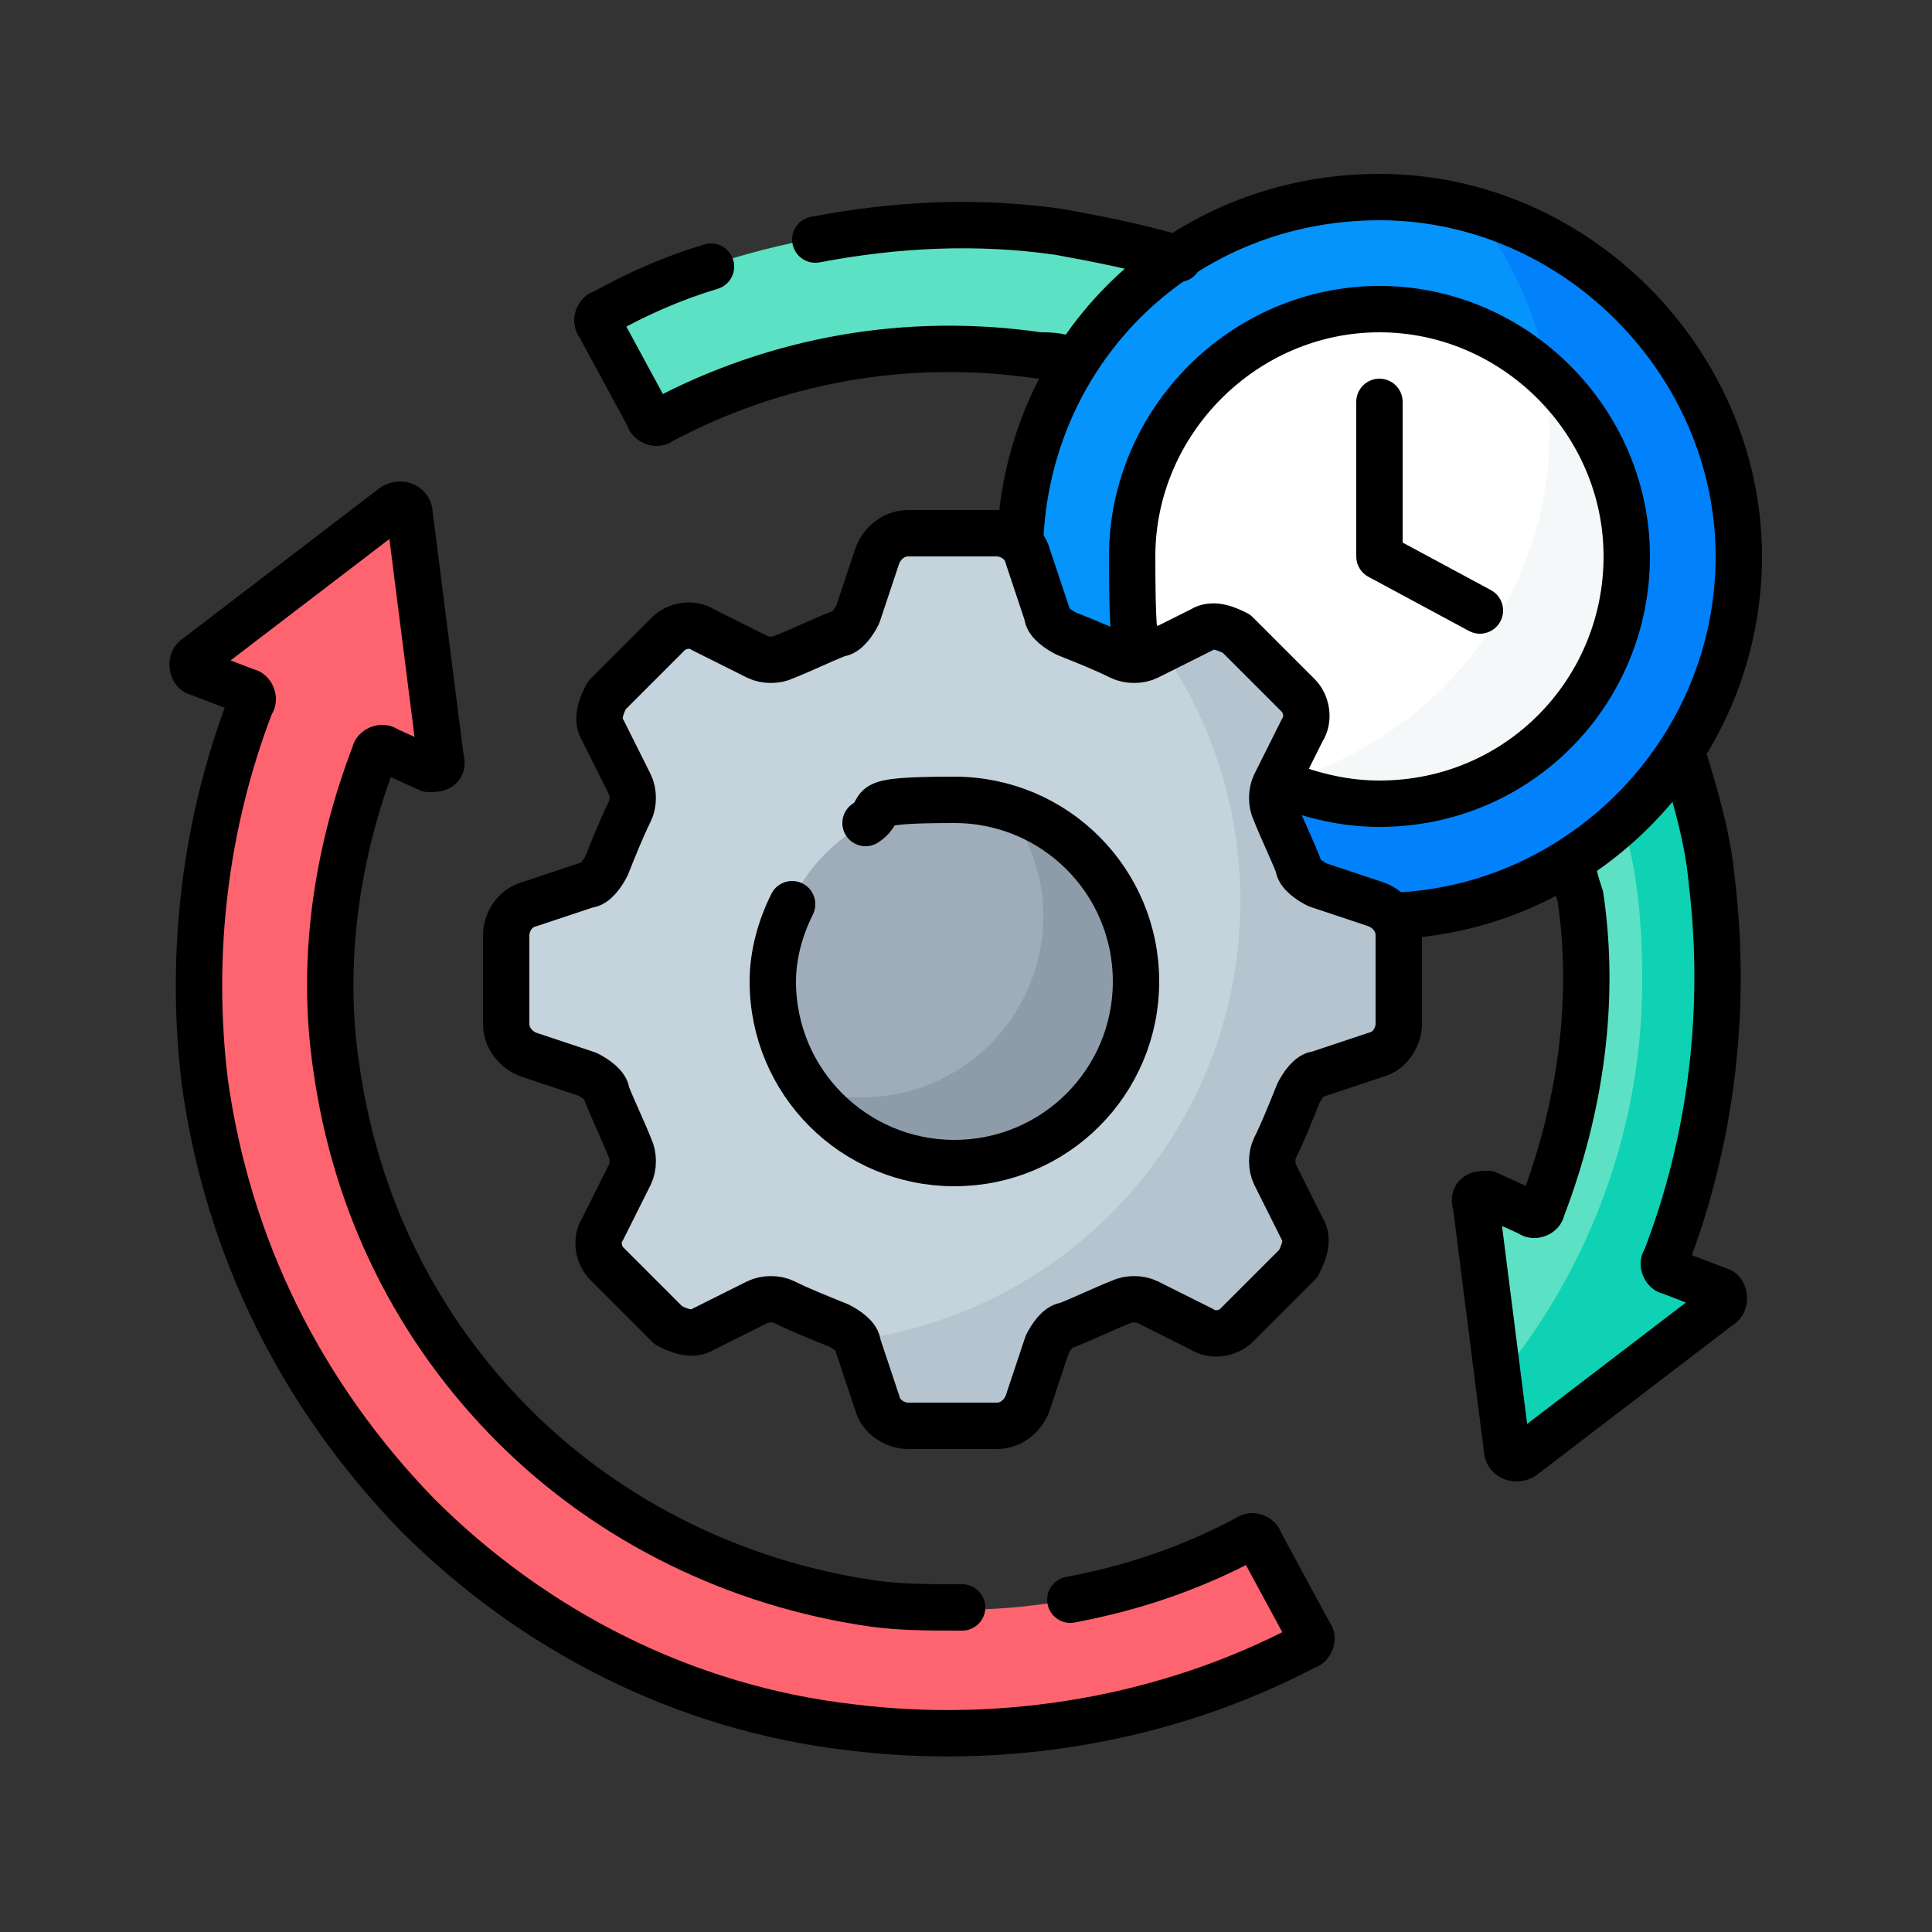
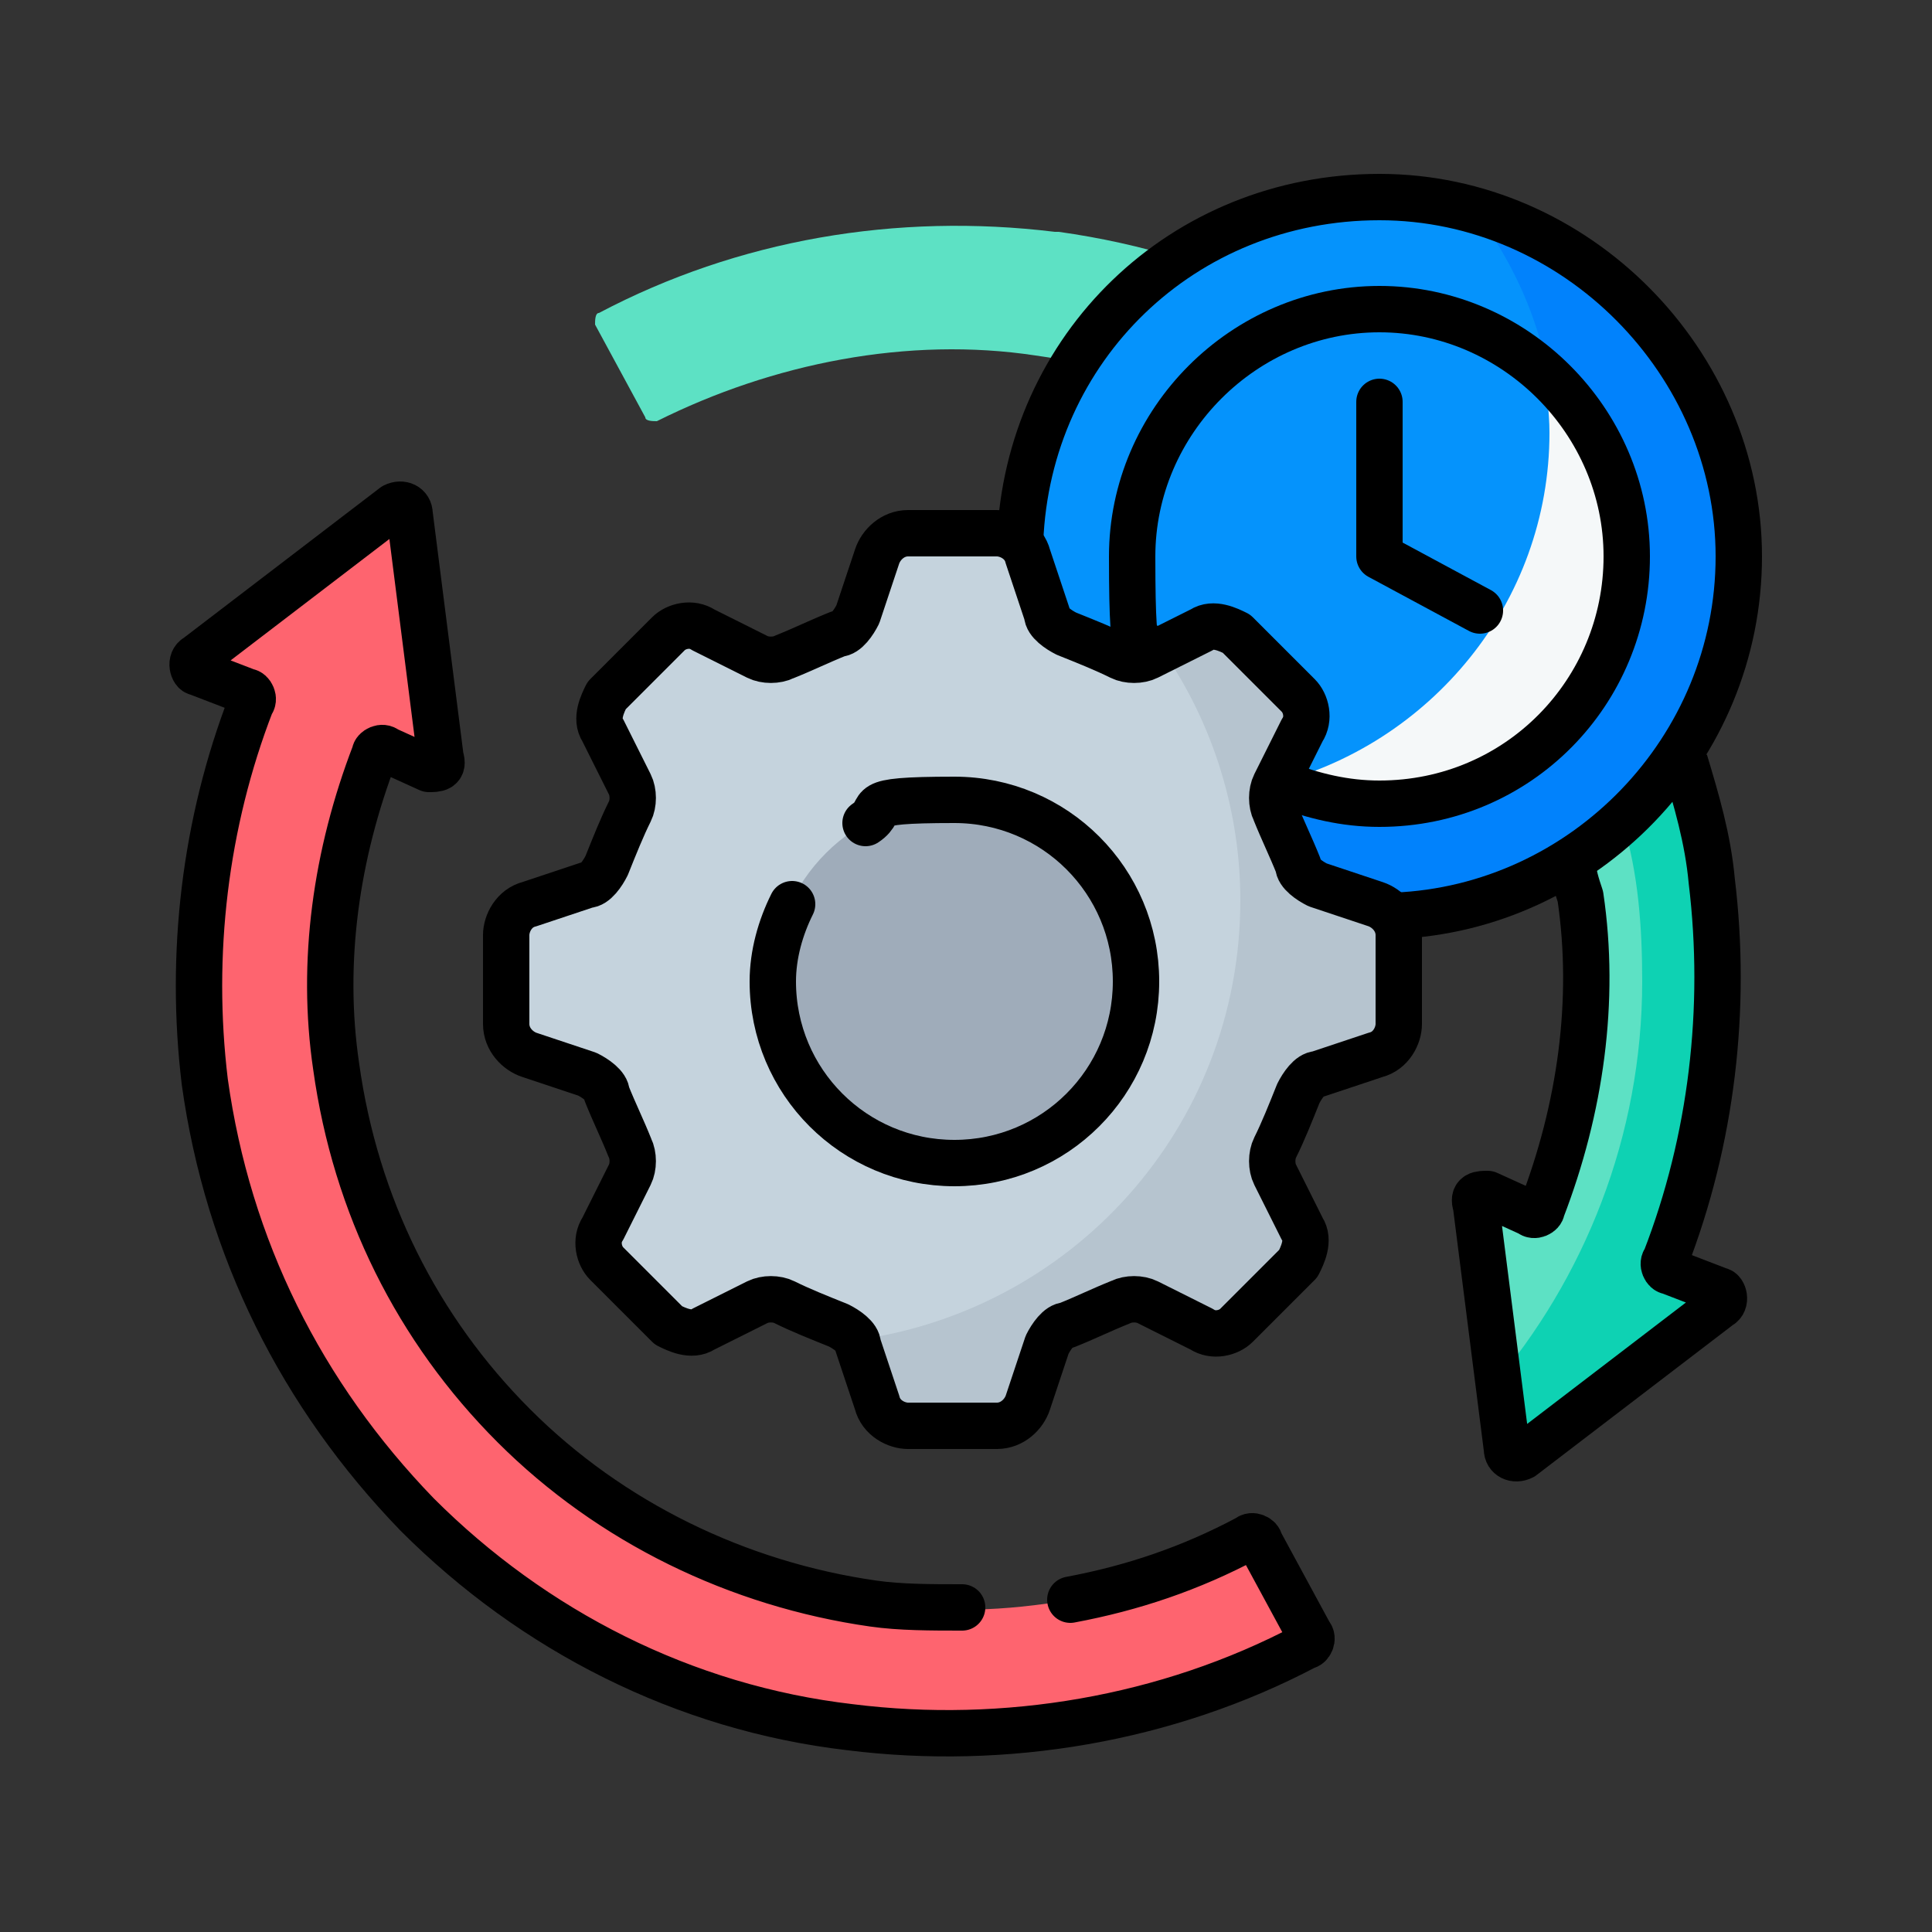
<svg xmlns="http://www.w3.org/2000/svg" id="Layer_59" data-name="Layer 59" version="1.1" viewBox="0 0 50 50">
  <rect x="0" y="0" width="50" height="50" fill="#333333" stroke="none" />
  <defs>
    <style>
      .cls-1 {
        fill: #9facba;
      }

      .cls-1, .cls-2, .cls-3, .cls-4, .cls-5, .cls-6, .cls-7, .cls-8, .cls-9, .cls-10, .cls-11 {
        stroke-width: 0px;
      }

      .cls-2 {
        fill: #b6c4cf;
      }

      .cls-3 {
        fill: #fe646f;
      }

      .cls-12 {
        stroke-linecap: round;
      }

      .cls-12, .cls-13 {
        fill: none;
        stroke: #000;
        stroke-linejoin: round;
        stroke-width: 1.2px;
      }

      .cls-4 {
        fill: #0182fc;
      }

      .cls-5 {
        fill: #5de1c4;
      }

      .cls-6 {
        fill: #8d9ca8;
      }

      .cls-7 {
        fill: #c5d3dd;
      }

      .cls-8 {
        fill: #f5f8f9;
      }

      .cls-9 {
        fill: #fff;
      }

      .cls-10 {
        fill: #0593fc;
      }

      .cls-11 {
        fill: #0ed2b3;
      }
    </style>
  </defs>
  <g>
    <g>
      <g>
        <path class="cls-5" d="M27.4,6c4.3.6,8.1,2.5,11.2,5.5,3,3,5,6.9,5.5,11.2.5,3.3,0,6.7-1.2,9.8,0,.1,0,.3.1.3l1.3.5c.2,0,.2.3,0,.4l-5.1,3.9c-.2.1-.4,0-.4-.2l-.8-6.3c0-.2.2-.3.3-.3l1.1.5c.1,0,.3,0,.3-.1,1-2.6,1.3-5.4,1-8.1-.5-3.5-2.1-6.8-4.6-9.3-2.5-2.5-5.7-4.1-9.3-4.6-3.3-.5-6.8.2-9.8,1.7-.1,0-.3,0-.3-.1l-1.3-2.4c0-.1,0-.3.1-.3,3.6-1.9,7.7-2.6,11.8-2.1Z" />
        <path class="cls-11" d="M44.3,33.4l-1.3-.5c-.1,0-.2-.2-.1-.3,1.2-3.1,1.6-6.5,1.2-9.8-.1-1.1-.4-2.1-.7-3.1-.4.6-.9,1.1-1.4,1.6.4,1.3.5,2.7.5,4.1,0,4-1.5,7.7-3.9,10.5l.2,1.7c0,.2.2.3.4.2l5.1-3.9c.2-.1.1-.4,0-.4Z" />
        <path class="cls-3" d="M22.1,44.7c-4.3-.6-8.1-2.5-11.2-5.5-3-3-5-6.9-5.5-11.2-.5-3.3,0-6.7,1.2-9.8,0-.1,0-.3-.1-.3l-1.3-.5c-.2,0-.2-.3,0-.4l5.1-3.9c.2-.1.4,0,.4.2l.8,6.3c0,.2-.2.3-.3.3l-1.1-.5c-.1,0-.3,0-.3.1-1,2.6-1.3,5.4-1,8.1.5,3.5,2.1,6.8,4.6,9.3,2.5,2.5,5.7,4.1,9.3,4.6,3.3.5,6.8-.2,9.8-1.7.1,0,.3,0,.3.1l1.3,2.4c0,.1,0,.3-.1.3-3.6,1.9-7.7,2.6-11.8,2.1Z" />
      </g>
      <g>
        <circle class="cls-10" cx="35.7" cy="14.4" r="9.3" />
        <path class="cls-4" d="M38.2,5.5c1.2,1.6,2,3.6,2,5.7,0,5.1-4.2,9.3-9.3,9.3s-1.7-.1-2.5-.3c1.7,2.2,4.3,3.6,7.3,3.6,5.1,0,9.3-4.2,9.3-9.3s-2.9-7.9-6.8-9Z" />
        <g>
-           <path class="cls-9" d="M42.2,14.4c0,3.6-2.9,6.4-6.4,6.4s-6.4-2.9-6.4-6.4,2.9-6.4,6.4-6.4c3.6,0,6.4,2.9,6.4,6.4Z" />
          <path class="cls-8" d="M40,9.6c0,.5.1,1,.1,1.6,0,4.4-3.1,8.1-7.2,9.1.8.4,1.8.6,2.7.6,3.6,0,6.4-2.9,6.4-6.4s-.8-3.6-2.1-4.8Z" />
        </g>
      </g>
      <g>
        <path class="cls-7" d="M13.1,26.5v-2.3c0-.3.2-.7.6-.8l1.5-.5c.2,0,.4-.3.5-.5.2-.5.4-1,.6-1.4.1-.2.1-.5,0-.7l-.7-1.4c-.2-.3,0-.7.1-.9l1.6-1.6c.2-.2.6-.3.9-.1l1.4.7c.2.1.5.1.7,0,.5-.2.9-.4,1.4-.6.2,0,.4-.3.5-.5l.5-1.5c.1-.3.4-.6.8-.6h2.3c.3,0,.7.2.8.6l.5,1.5c0,.2.3.4.5.5.5.2,1,.4,1.4.6.2.1.5.1.7,0l1.4-.7c.3-.2.7,0,.9.1l1.6,1.6c.2.2.3.6.1.9l-.7,1.4c-.1.2-.1.5,0,.7.2.5.4.9.6,1.4,0,.2.3.4.5.5l1.5.5c.3.1.6.4.6.8v2.3c0,.3-.2.7-.6.8l-1.5.5c-.2,0-.4.3-.5.5-.2.5-.4,1-.6,1.4-.1.2-.1.5,0,.7l.7,1.4c.2.3,0,.7-.1.9l-1.6,1.6c-.2.2-.6.3-.9.1l-1.4-.7c-.2-.1-.5-.1-.7,0-.5.2-.9.4-1.4.6-.2,0-.4.3-.5.5l-.5,1.5c-.1.3-.4.6-.8.6h-2.3c-.3,0-.7-.2-.8-.6l-.5-1.5c0-.2-.3-.4-.5-.5-.5-.2-1-.4-1.4-.6-.2-.1-.5-.1-.7,0l-1.4.7c-.3.2-.7,0-.9-.1l-1.6-1.6c-.2-.2-.3-.6-.1-.9l.7-1.4c.1-.2.1-.5,0-.7-.2-.5-.4-.9-.6-1.4,0-.2-.3-.4-.5-.5l-1.5-.5c-.3-.1-.6-.4-.6-.8Z" />
        <circle class="cls-1" cx="24.7" cy="25.4" r="4.7" />
-         <path class="cls-6" d="M26,20.8c.6.8,1,1.8,1,2.9,0,2.6-2.1,4.7-4.7,4.7s-.9,0-1.3-.2c.9,1.1,2.2,1.8,3.7,1.8,2.6,0,4.7-2.1,4.7-4.7s-1.5-4-3.4-4.5Z" />
      </g>
    </g>
    <path class="cls-2" d="M35.8,23.5l-1.5-.5c-.2,0-.4-.3-.5-.5-.2-.5-.4-1-.6-1.4-.1-.2-.1-.5,0-.7l.7-1.4c.2-.3,0-.7-.1-.9l-1.6-1.6c-.2-.2-.6-.3-.9-.1l-1.1.6c1.2,1.8,1.9,4,1.9,6.3,0,5.9-4.4,10.7-10.1,11.4.2,0,.3.3.4.5l.5,1.5c.1.3.4.6.8.6h2.3c.3,0,.7-.2.8-.6l.5-1.5c0-.2.3-.4.5-.5.5-.2,1-.4,1.4-.6.2-.1.5-.1.7,0l1.4.7c.3.2.7,0,.9-.1l1.6-1.6c.2-.2.3-.6.1-.9l-.7-1.4c-.1-.2-.1-.5,0-.7.2-.5.4-.9.6-1.4,0-.2.3-.4.5-.5l1.5-.5c.3-.1.6-.4.6-.8v-2.3c0-.3-.2-.7-.6-.8Z" />
  </g>
  <g>
    <path class="cls-13" d="M36.1,23.7c4.9-.2,8.9-4.3,8.9-9.3s-4.2-9.3-9.3-9.3-9.1,3.9-9.3,8.9" />
    <polyline class="cls-12" points="35.7 10.4 35.7 14.4 38.3 15.8" />
    <path class="cls-12" d="M13.1,26.5v-2.3c0-.3.2-.7.6-.8l1.5-.5c.2,0,.4-.3.5-.5.2-.5.4-1,.6-1.4.1-.2.1-.5,0-.7l-.7-1.4c-.2-.3,0-.7.1-.9l1.6-1.6c.2-.2.6-.3.9-.1l1.4.7c.2.1.5.1.7,0,.5-.2.9-.4,1.4-.6.2,0,.4-.3.5-.5l.5-1.5c.1-.3.4-.6.8-.6h2.3c.3,0,.7.2.8.6l.5,1.5c0,.2.3.4.5.5.5.2,1,.4,1.4.6.2.1.5.1.7,0l1.4-.7c.3-.2.7,0,.9.1l1.6,1.6c.2.2.3.6.1.9l-.7,1.4c-.1.2-.1.5,0,.7.2.5.4.9.6,1.4,0,.2.3.4.5.5l1.5.5c.3.1.6.4.6.8v2.3c0,.3-.2.7-.6.8l-1.5.5c-.2,0-.4.3-.5.5-.2.5-.4,1-.6,1.4-.1.2-.1.5,0,.7l.7,1.4c.2.3,0,.7-.1.9l-1.6,1.6c-.2.2-.6.3-.9.1l-1.4-.7c-.2-.1-.5-.1-.7,0-.5.2-.9.4-1.4.6-.2,0-.4.3-.5.5l-.5,1.5c-.1.3-.4.6-.8.6h-2.3c-.3,0-.7-.2-.8-.6l-.5-1.5c0-.2-.3-.4-.5-.5-.5-.2-1-.4-1.4-.6-.2-.1-.5-.1-.7,0l-1.4.7c-.3.2-.7,0-.9-.1l-1.6-1.6c-.2-.2-.3-.6-.1-.9l.7-1.4c.1-.2.1-.5,0-.7-.2-.5-.4-.9-.6-1.4,0-.2-.3-.4-.5-.5l-1.5-.5c-.3-.1-.6-.4-.6-.8Z" />
    <path class="cls-13" d="M33.2,20.3c.8.3,1.6.5,2.5.5,3.6,0,6.4-2.9,6.4-6.4s-2.9-6.4-6.4-6.4-6.4,2.9-6.4,6.4.2,1.8.5,2.5" />
    <path class="cls-12" d="M20.5,23.4c-.3.6-.5,1.3-.5,2,0,2.6,2.1,4.7,4.7,4.7s4.7-2.1,4.7-4.7-2.1-4.7-4.7-4.7-1.7.2-2.3.6" />
    <path class="cls-12" d="M24.9,41.6c-.8,0-1.6,0-2.3-.1-3.5-.5-6.8-2.1-9.3-4.6-2.5-2.5-4.1-5.7-4.6-9.3-.4-2.7,0-5.5,1-8.1,0-.1.2-.2.3-.1l1.1.5c.2,0,.4,0,.3-.3l-.8-6.3c0-.2-.2-.3-.4-.2l-5.1,3.9c-.2.1-.1.4,0,.4l1.3.5c.1,0,.2.2.1.3-1.2,3.1-1.6,6.5-1.2,9.8.6,4.3,2.5,8.1,5.5,11.2,3,3,6.9,5,11.2,5.5,4,.5,8.2-.2,11.8-2.1.1,0,.2-.2.1-.3l-1.3-2.4c0-.1-.2-.2-.3-.1-1.5.8-3,1.3-4.6,1.6" />
-     <path class="cls-12" d="M18.4,6.9c-1,.3-1.9.7-2.8,1.2-.1,0-.2.2-.1.3l1.3,2.4c0,.1.2.2.3.1,3-1.6,6.4-2.2,9.8-1.7.3,0,.6,0,.9.2" />
-     <path class="cls-12" d="M30.5,6.7c-1-.3-2-.5-3.1-.7-2.1-.3-4.2-.2-6.3.2" />
    <path class="cls-13" d="M40.7,22.3c0,.3.1.6.2.9.4,2.7,0,5.5-1,8.1,0,.1-.2.2-.3.1l-1.1-.5c-.2,0-.4,0-.3.3l.8,6.3c0,.2.2.3.4.2l5.1-3.9c.2-.1.1-.4,0-.4l-1.3-.5c-.1,0-.2-.2-.1-.3,1.2-3.1,1.6-6.5,1.2-9.8-.1-1.1-.4-2.1-.7-3.1" />
  </g>
</svg>